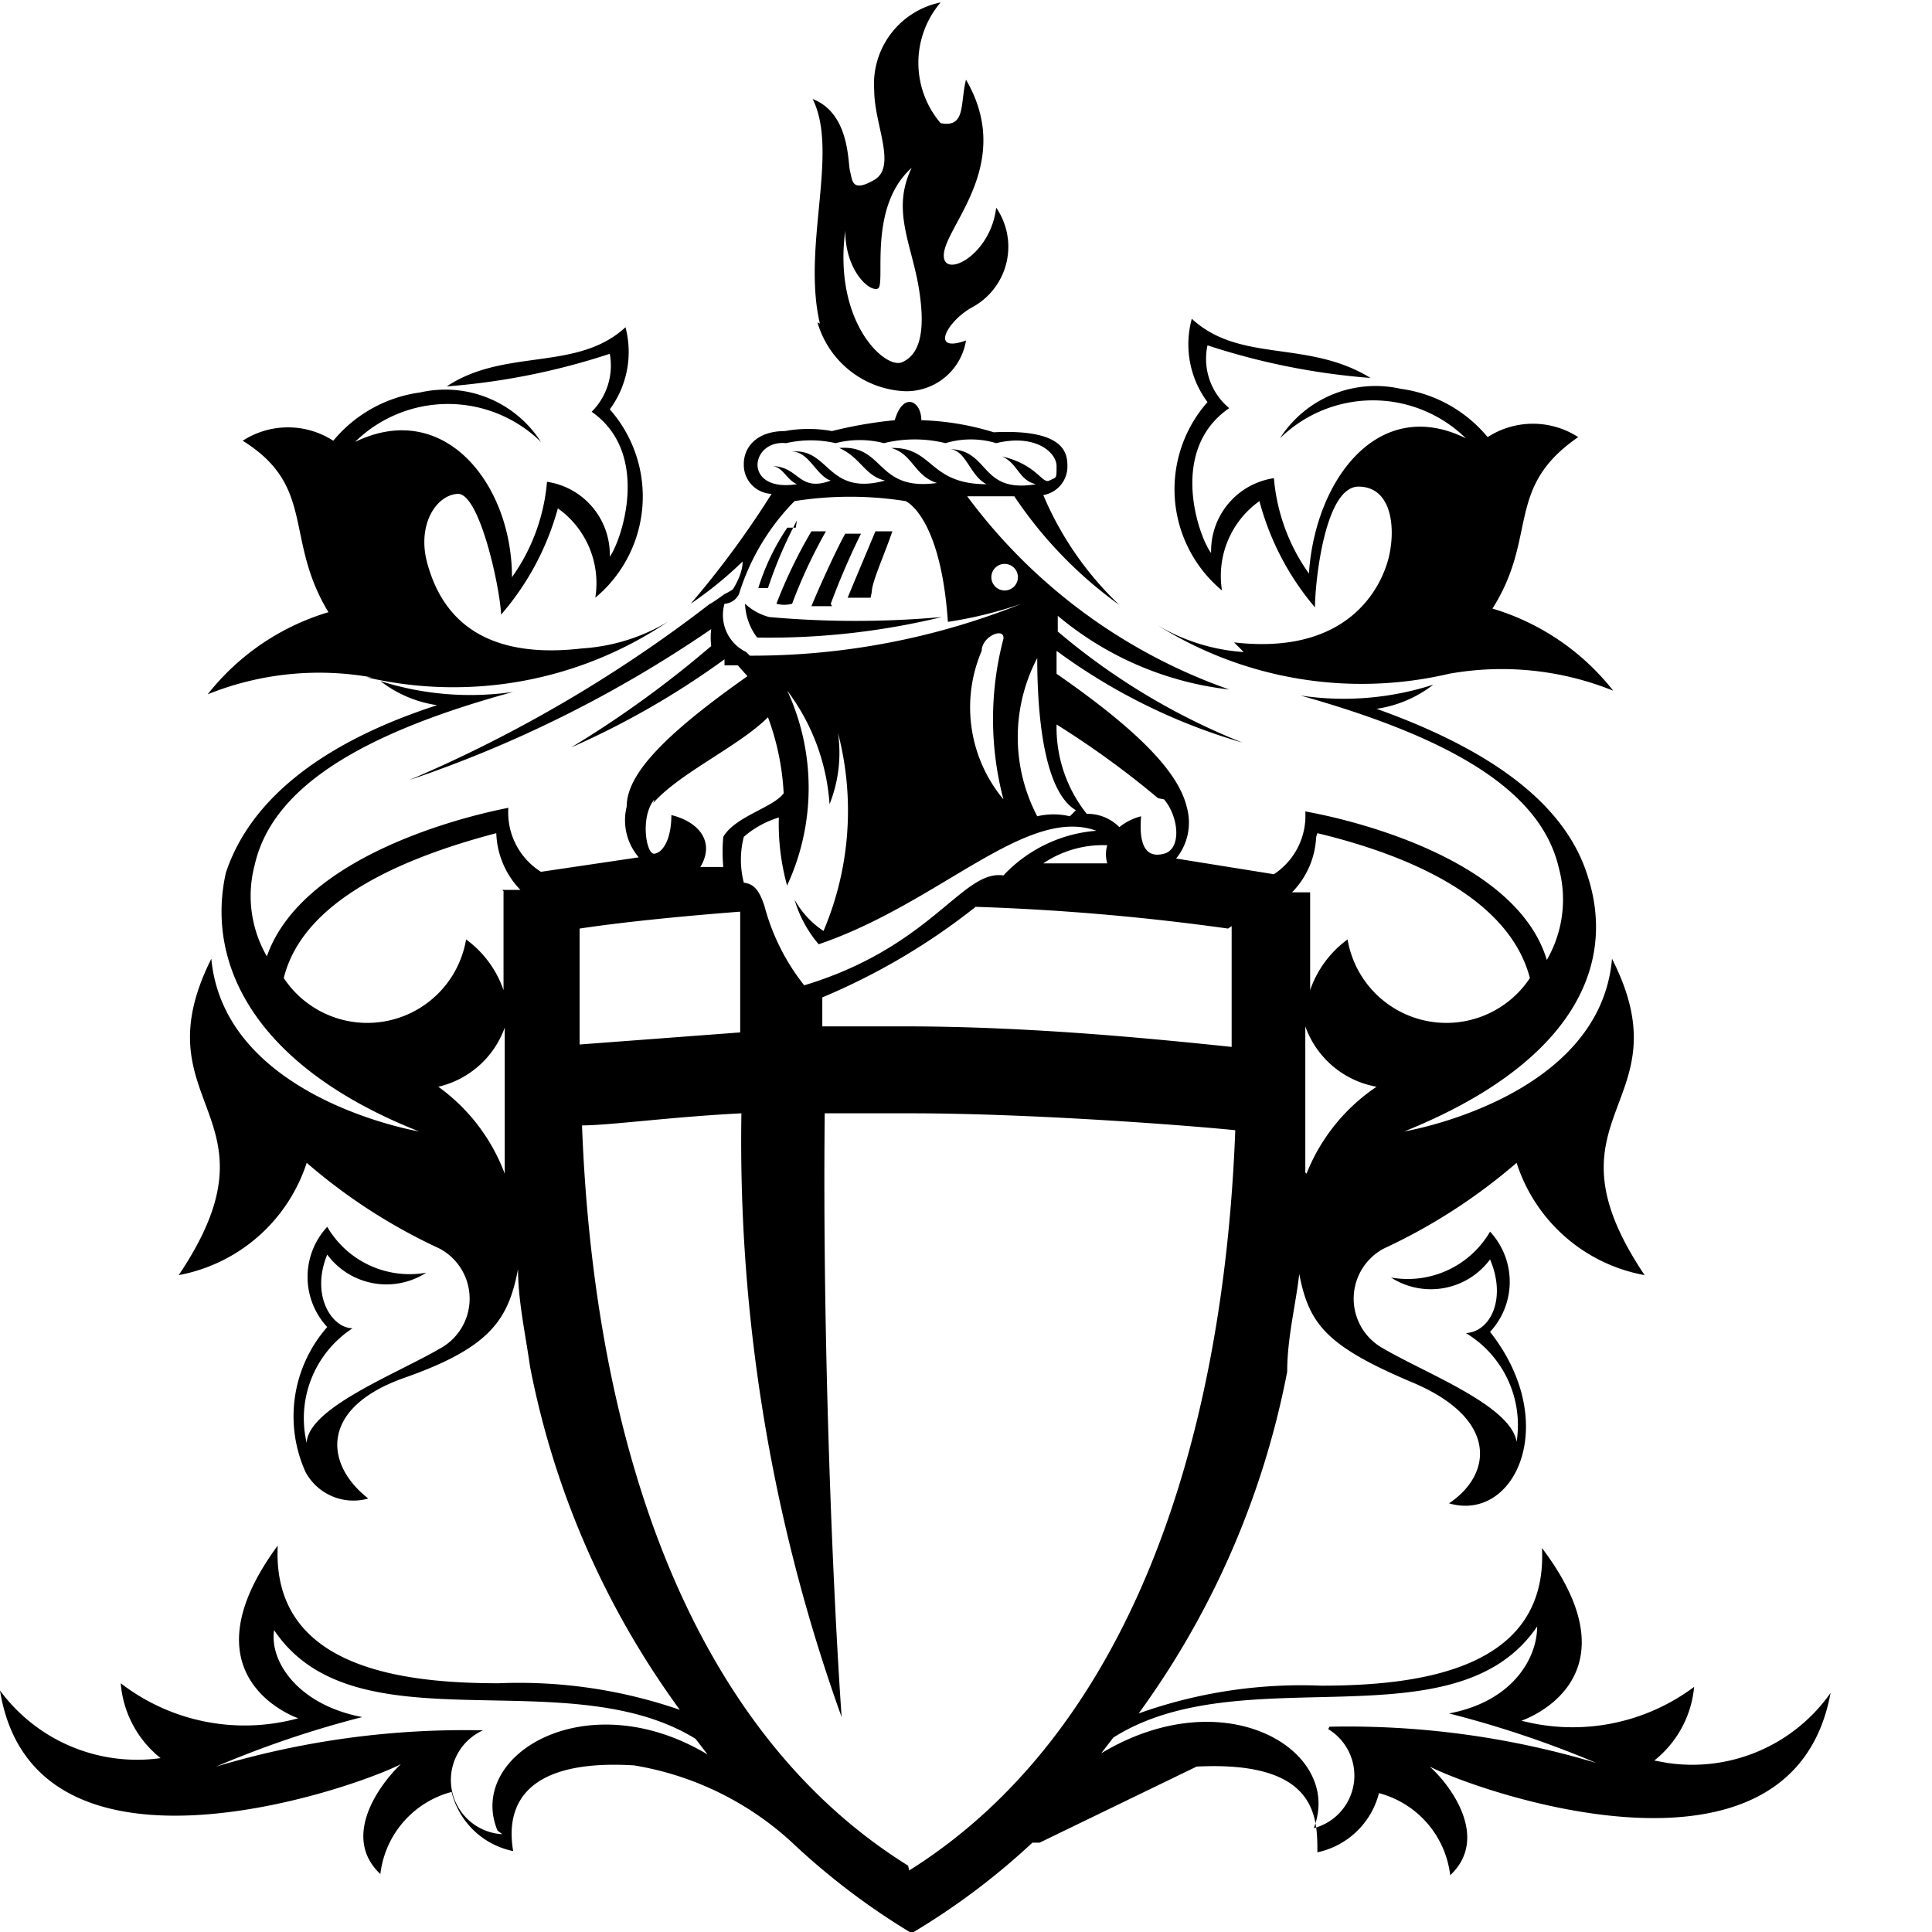
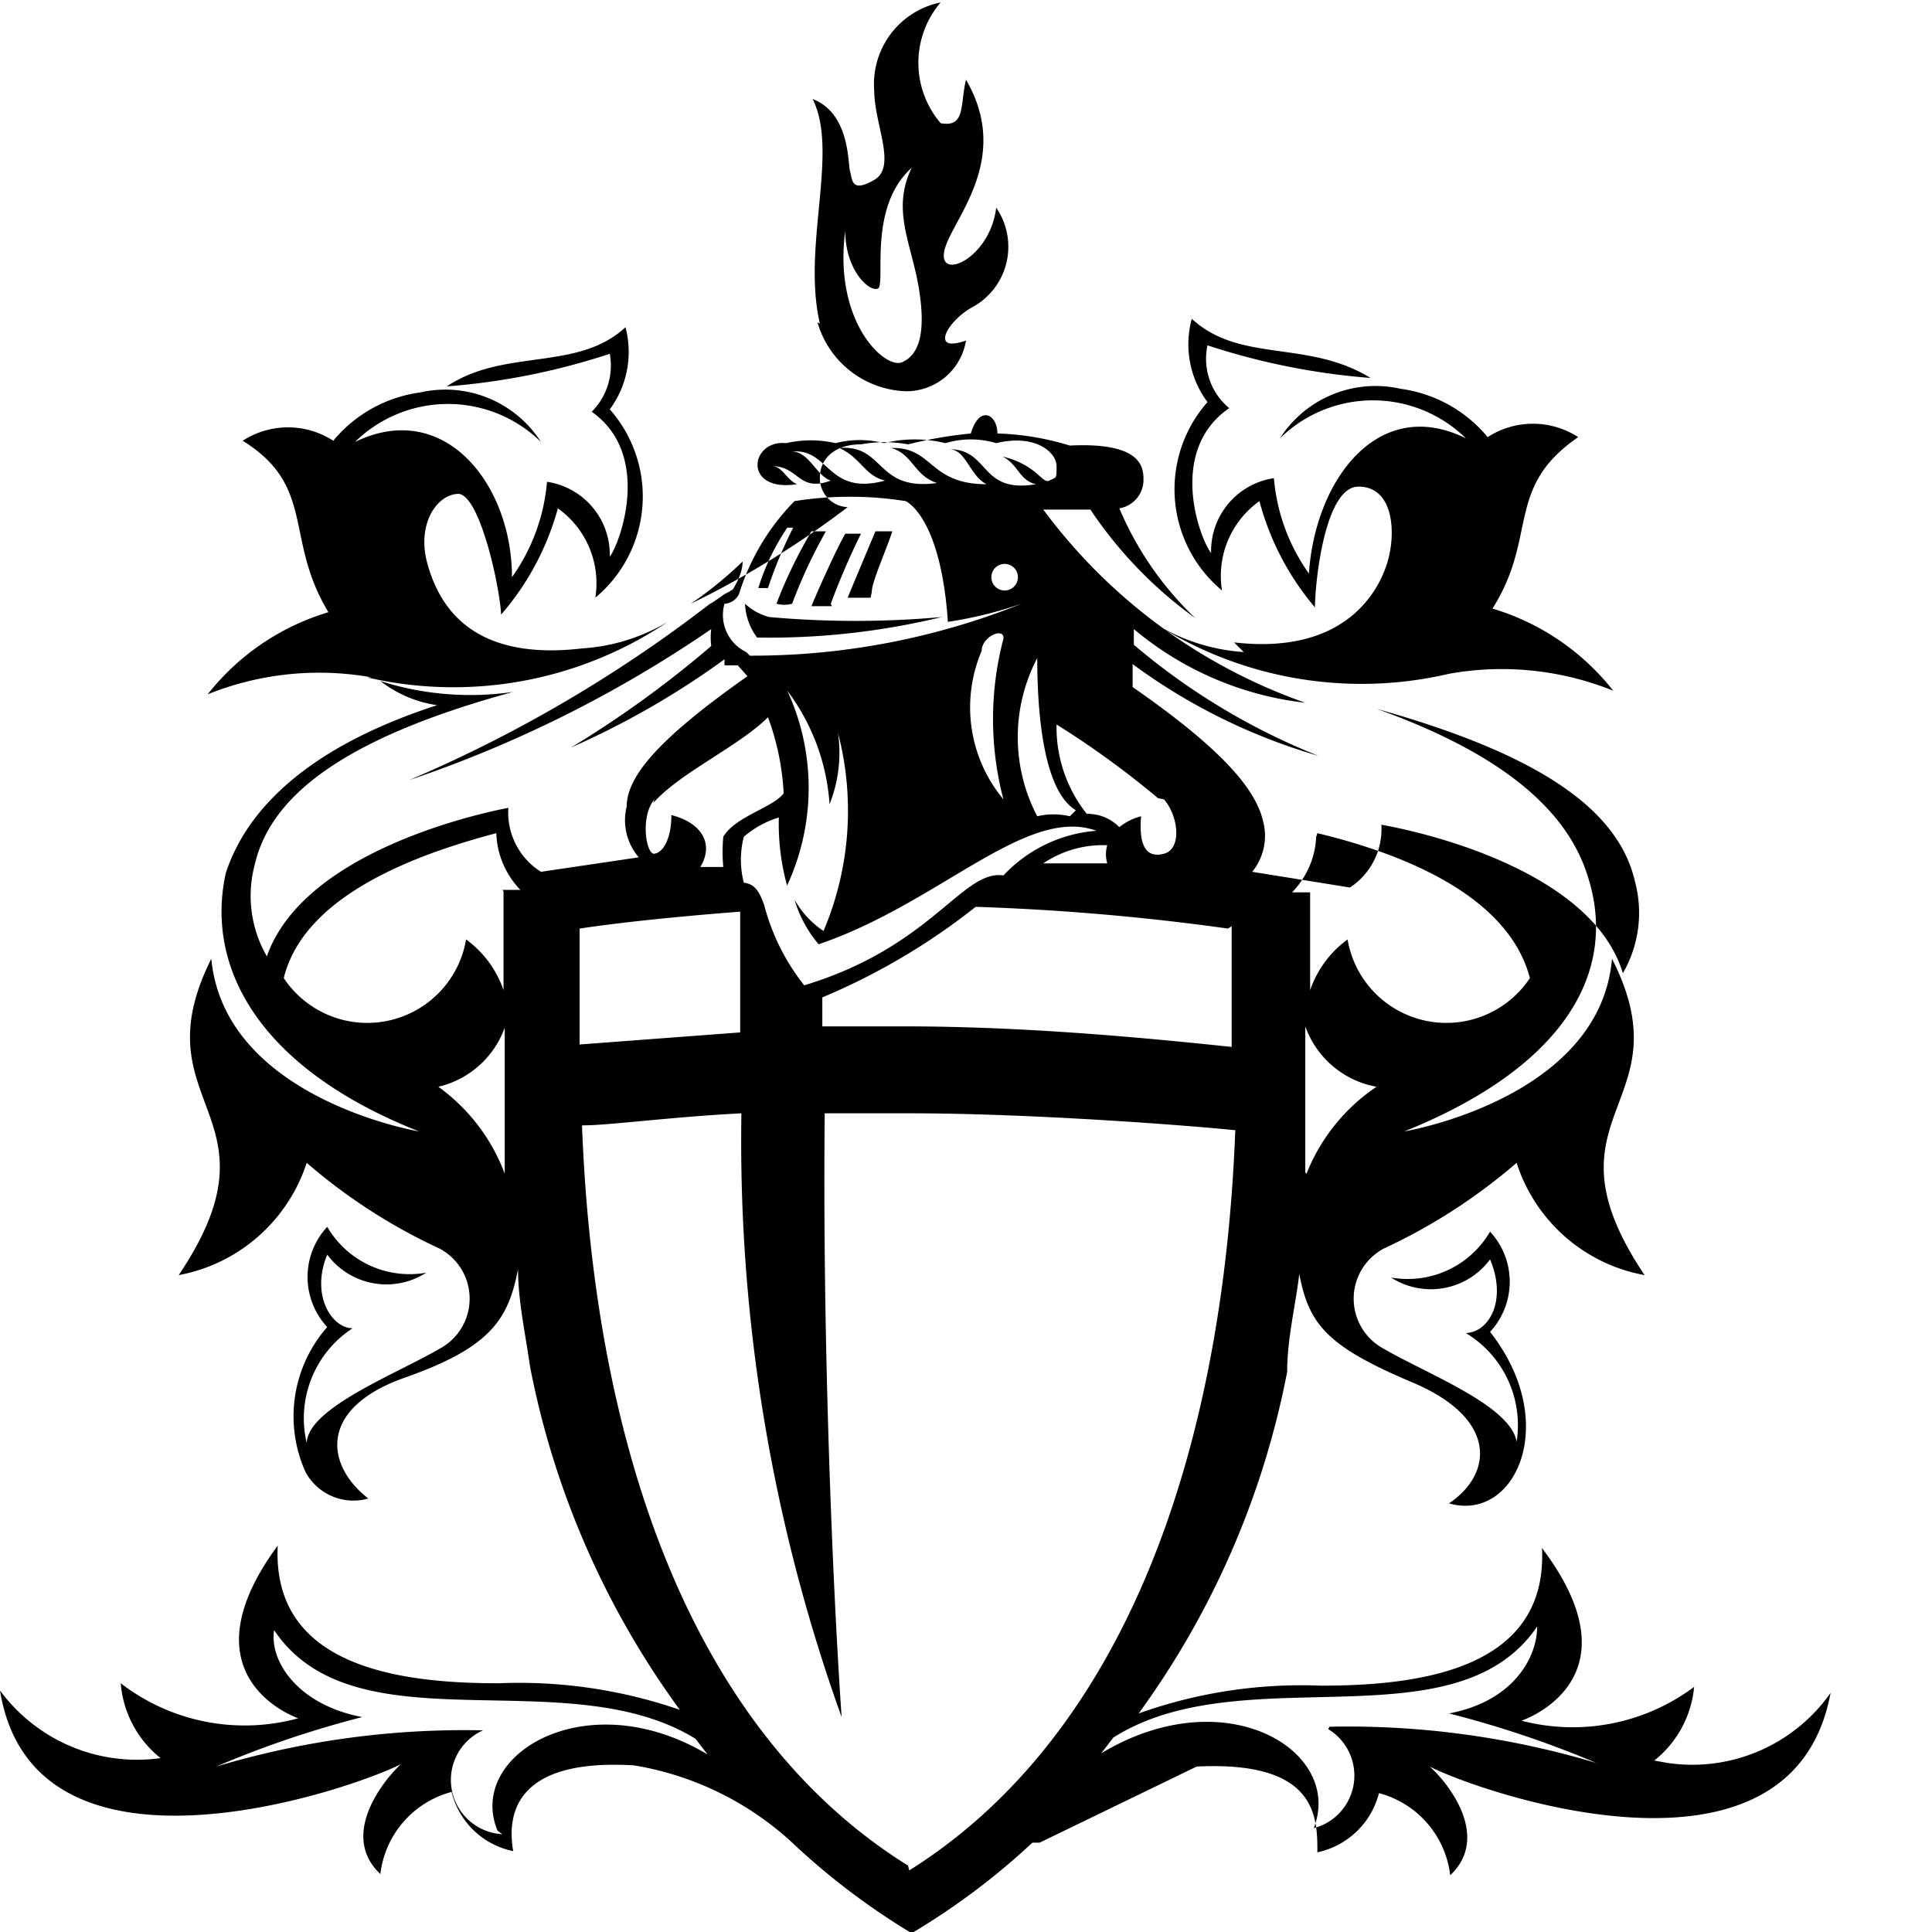
<svg xmlns="http://www.w3.org/2000/svg" viewBox="0 0 16 16">
  <title>city</title>
  <g id="a30e349f-757e-4230-af5c-01ac571128d2" data-name="Layer 2">
    <g id="0e69bb24-aba2-4d42-a85b-7f8a1a7a4725" data-name="Layer 1">
-       <path d="M6.59,4.37H6.52a1.89,1.89,0,0,0-.24.5l.08,0a3.59,3.59,0,0,1,.24-.56M6.88,5a6.27,6.27,0,0,1,.25-.58H7c-.08.14-.24.5-.28.6h.17M6.56,5a4.22,4.22,0,0,1,.28-.6H6.72A4,4,0,0,0,6.43,5a.25.25,0,0,0,.13,0M11,14.32a.45.45,0,0,1-.12.82c.25-.64-.73-1.24-1.76-.62l.1-.13c1.07-.68,2.83.08,3.51-.92,0,.26-.2.62-.73.72a8.52,8.52,0,0,1,1.22.41,7.17,7.17,0,0,0-2.21-.3M7.52,15.45c-1.8-1.12-2.6-3.48-2.7-6.13.23,0,.73-.07,1.32-.1a14.1,14.1,0,0,0,.83,5c-.07-1-.16-3.07-.14-5h.71c1,0,2.3.1,2.69.14-.1,2.64-.9,5-2.7,6.13m-3.37-.3A.45.45,0,0,1,4,14.33a7.16,7.16,0,0,0-2.21.3A8.35,8.35,0,0,1,3,14.22c-.53-.1-.77-.46-.73-.72.67,1,2.42.24,3.49.9l.1.13c-1-.6-2,0-1.74.63m.68-7.47c.33-.05.81-.1,1.33-.14,0,.3,0,.63,0,1L4.8,8.65q0-.48,0-1m.61-1c.22-.25.71-.47.95-.71a2.11,2.11,0,0,1,.13.63c-.09.12-.4.19-.5.36a1.33,1.33,0,0,0,0,.25l-.19,0c.12-.2,0-.37-.24-.43,0,.2-.07.31-.14.32s-.12-.31,0-.45m.76-1.22A.34.34,0,0,1,6,5s.08,0,.12-.08a1.89,1.89,0,0,1,.46-.77,2.94,2.94,0,0,1,.92,0s.29.12.35,1A3.45,3.45,0,0,0,8.46,5a6,6,0,0,1-2.25.43m.3-1.76a.92.92,0,0,1,.41,0,.8.8,0,0,1,.4,0,1.07,1.07,0,0,1,.51,0,.73.73,0,0,1,.42,0c.33-.08.5.08.5.19s0,.09-.06.12-.1-.13-.39-.2c.13.06.14.2.28.23-.47.08-.38-.29-.72-.29.14,0,.17.22.31.29-.48,0-.44-.31-.79-.3.18.05.19.23.38.29-.51.07-.43-.32-.81-.29.18.08.21.23.38.27-.48.13-.46-.27-.77-.24.14,0,.2.2.32.24-.27.1-.26-.12-.49-.12.09,0,.12.11.21.15-.45.07-.39-.37-.09-.34m1.81,1a.11.11,0,1,1-.11.11.11.11,0,0,1,.11-.11h0m.54,2.09a.59.59,0,0,0-.27,0,1.41,1.41,0,0,1,0-1.31c0,.45.05,1.1.32,1.26m.73-.09c.12.14.15.41,0,.45S9.43,7,9.45,6.76a.47.47,0,0,0-.18.09A.37.37,0,0,0,9,6.74,1.15,1.15,0,0,1,8.75,6a7.43,7.43,0,0,1,.84.61M9.17,7a.26.26,0,0,0,0,.15l-.53,0A.88.88,0,0,1,9.17,7m-.86-.38a1.19,1.19,0,0,1-.18-1.23c0-.12.19-.2.18-.1a2.61,2.61,0,0,0,0,1.33m-1.79.71a1.92,1.92,0,0,0,0-1.61,1.76,1.76,0,0,1,.35.94,1.15,1.15,0,0,0,.07-.59,2.55,2.55,0,0,1-.12,1.64.75.75,0,0,1-.24-.26,1,1,0,0,0,.2.37c1-.34,1.72-1.15,2.3-.94a1.18,1.18,0,0,0-.77.37c-.34-.05-.59.59-1.65.91a1.8,1.8,0,0,1-.33-.66c-.05-.15-.1-.18-.17-.19a.76.76,0,0,1,0-.38.8.8,0,0,1,.29-.16,1.92,1.92,0,0,0,.07.57m3.68.33q0,.49,0,1c-.67-.07-1.68-.17-2.71-.17l-.68,0c0-.08,0-.16,0-.24a5.4,5.4,0,0,0,1.27-.75,19.73,19.73,0,0,1,2.09.18m-6-.31V8.2a.87.87,0,0,0-.31-.42.83.83,0,0,1-1.51.32c.16-.65,1-1,1.76-1.2a.71.71,0,0,0,.2.47l-.15,0M3.63,9a.77.77,0,0,0,.55-.49c0,.42,0,.81,0,1.21A1.56,1.56,0,0,0,3.63,9M10.91,6.9c.79.19,1.59.55,1.76,1.2a.83.83,0,0,1-1.51-.32.87.87,0,0,0-.31.42V7.39l-.15,0a.7.7,0,0,0,.2-.46m-.09,2.78c0-.4,0-.8,0-1.21A.77.77,0,0,0,11.4,9a1.56,1.56,0,0,0-.58.72m2.88,4.86a.88.88,0,0,0,.33-.61,1.68,1.68,0,0,1-1.43.28s1-.33.17-1.43c.05,1-1,1.14-1.83,1.14a4,4,0,0,0-1.51.23,7.08,7.08,0,0,0,1.23-2.83c0-.28.07-.55.1-.81v0c.08.42.23.6.94.9s.66.76.3,1c.55.16.93-.67.34-1.42a.61.61,0,0,0,0-.83.79.79,0,0,1-.82.38.61.61,0,0,0,.82-.15c.14.33,0,.6-.2.61a.89.89,0,0,1,.42.9c-.05-.3-.74-.56-1.1-.77a.47.47,0,0,1,0-.83,4.72,4.72,0,0,0,1.1-.71,1.37,1.37,0,0,0,1.06.93c-.9-1.34.35-1.4-.27-2.62-.1,1.16-1.72,1.43-1.72,1.43,1.34-.54,1.77-1.33,1.52-2.11-.16-.52-.66-1-1.75-1.39a1,1,0,0,0,.47-.2,2.41,2.41,0,0,1-1.1.09c1.32.37,2,.82,2.14,1.43a1,1,0,0,1-.1.76c-.24-.8-1.5-1.14-2-1.23a.58.58,0,0,1-.26.52l-.81-.13a.47.47,0,0,0,.09-.42c-.06-.26-.33-.59-1.08-1.11,0-.06,0-.13,0-.19a4.89,4.89,0,0,0,1.54.76,5.51,5.51,0,0,1-1.53-.92s0,0,0,0,0-.09,0-.13a2.68,2.68,0,0,0,1.42.61,4.59,4.59,0,0,1-2.17-1.6h.39a3.51,3.51,0,0,0,.87.9,2.71,2.71,0,0,1-.63-.91h0a.24.24,0,0,0,.2-.23c0-.1,0-.32-.61-.29h0a2.25,2.25,0,0,0-.6-.1c0-.16-.15-.24-.22,0a3.52,3.52,0,0,0-.52.09,1.08,1.08,0,0,0-.39,0c-.24,0-.34.14-.34.27a.24.24,0,0,0,.23.25A7.7,7.7,0,0,1,5.72,5a3.16,3.16,0,0,0,.43-.35l0,0c0,.09-.05.18-.08.23A.44.44,0,0,1,6,4.92S5.89,5,5.88,5V5A11.35,11.35,0,0,1,3.39,6.46a10.16,10.16,0,0,0,2.5-1.25.57.57,0,0,0,0,.14,8.7,8.7,0,0,1-1.16.84A6.84,6.84,0,0,0,6,5.46L6,5.51l.11,0,.08.09c-.71.5-1,.82-1,1.08a.47.47,0,0,0,.1.42l-.81.12a.58.58,0,0,1-.27-.53c-.46.09-1.72.43-2,1.23a1,1,0,0,1-.1-.76c.14-.61.82-1.07,2.14-1.43a2.45,2.45,0,0,1-1.1-.09,1,1,0,0,0,.47.2c-1.08.35-1.58.87-1.75,1.39C1.7,8,2.13,8.84,3.47,9.37c0,0-1.61-.27-1.72-1.43-.61,1.22.63,1.28-.27,2.62a1.38,1.38,0,0,0,1.06-.93,4.68,4.68,0,0,0,1.1.71.47.47,0,0,1,0,.83c-.36.21-1.09.49-1.1.78A.89.89,0,0,1,2.92,11c-.17,0-.35-.27-.21-.61a.61.61,0,0,0,.82.15.79.79,0,0,1-.82-.38.61.61,0,0,0,0,.83,1.12,1.12,0,0,0-.18,1.2.45.45,0,0,0,.52.22c-.36-.28-.41-.75.3-1s.86-.48.94-.9v0c0,.26.06.53.1.81a7.1,7.1,0,0,0,1.24,2.84,4.08,4.08,0,0,0-1.5-.22c-.81,0-1.88-.13-1.83-1.14-.81,1.1.17,1.43.17,1.43A1.68,1.68,0,0,1,1,13.94a.88.88,0,0,0,.33.62A1.41,1.41,0,0,1,0,14c.28,1.73,2.91.82,3.32.61-.17.16-.5.6-.17.91a.8.8,0,0,1,.59-.68.66.66,0,0,0,.51.49c-.05-.29,0-.77,1-.71a2.54,2.54,0,0,1,1.3.63l0,0a5.83,5.83,0,0,0,1,.76,5.82,5.82,0,0,0,1-.75l.06,0,1.3-.63c1-.05,1,.42,1,.71a.67.67,0,0,0,.51-.49.8.8,0,0,1,.59.68c.33-.31,0-.75-.17-.9.41.21,3,1.12,3.32-.61a1.4,1.4,0,0,1-1.35.58m-3.51-9.2a1.6,1.6,0,0,1-.71-.22A3.18,3.18,0,0,0,12,5.58a2.47,2.47,0,0,1,1.36.14,2,2,0,0,0-1-.68c.38-.6.1-1,.71-1.42a.69.69,0,0,0-.75,0,1.13,1.13,0,0,0-.72-.4.94.94,0,0,0-1,.41,1.1,1.1,0,0,1,1.54,0c-.73-.36-1.25.35-1.3,1.12a1.59,1.59,0,0,1-.29-.79.61.61,0,0,0-.52.62c-.1-.13-.36-.85.15-1.2A.53.53,0,0,1,10,2.86a5.73,5.73,0,0,0,1.35.27c-.52-.32-1.08-.12-1.48-.49a.8.8,0,0,0,.13.69,1.09,1.09,0,0,0,.12,1.56.76.76,0,0,1,.31-.74,2.25,2.25,0,0,0,.46.88c0-.2.08-1,.36-1s.31.35.25.59-.33.81-1.28.7m-3-.42c0-.08.11-.32.17-.5l-.14,0c-.08.19-.21.5-.23.55l.19,0m-4.17.66a3.18,3.18,0,0,0,2.49-.46,1.58,1.58,0,0,1-.71.22c-.94.11-1.19-.38-1.28-.7s.07-.57.25-.58.35.77.36,1a2.25,2.25,0,0,0,.47-.88.76.76,0,0,1,.31.74,1.09,1.09,0,0,0,.12-1.56.8.8,0,0,0,.13-.68c-.4.37-1,.17-1.48.49a5.69,5.69,0,0,0,1.35-.27.54.54,0,0,1-.15.48c.5.35.24,1.08.15,1.2a.61.61,0,0,0-.52-.62,1.59,1.59,0,0,1-.29.79c0-.77-.56-1.48-1.3-1.12a1.1,1.1,0,0,1,1.54,0,.94.94,0,0,0-1-.41,1.13,1.13,0,0,0-.72.4.69.69,0,0,0-.75,0c.61.38.34.81.71,1.42a2,2,0,0,0-1,.68,2.47,2.47,0,0,1,1.36-.14M7.8,5.11a8,8,0,0,1-1.43,0A.47.47,0,0,1,6.17,5a.5.5,0,0,0,.1.28A6.07,6.07,0,0,0,7.8,5.11M7,1.91c0,.33.2.51.27.48s-.09-.67.28-1c-.17.35,0,.63.06,1s0,.55-.14.61S6.9,2.67,7,1.91m-.23.76a.79.79,0,0,0,.73.57A.5.5,0,0,0,8,2.82c-.31.11-.15-.17.06-.28a.57.57,0,0,0,.19-.82c-.05.42-.48.61-.43.36S8.39,1.33,8,.66c-.05.2,0,.4-.21.36a.77.77,0,0,1,0-1,.69.69,0,0,0-.55.73c0,.28.19.63,0,.74s-.18,0-.2-.07,0-.48-.31-.6c.22.44-.09,1.22.06,1.86" />
+       <path d="M6.59,4.37H6.52a1.89,1.89,0,0,0-.24.5l.08,0a3.59,3.59,0,0,1,.24-.56M6.88,5a6.27,6.27,0,0,1,.25-.58H7c-.08.14-.24.5-.28.6h.17M6.56,5a4.22,4.22,0,0,1,.28-.6H6.72A4,4,0,0,0,6.43,5a.25.25,0,0,0,.13,0M11,14.32a.45.45,0,0,1-.12.82c.25-.64-.73-1.24-1.76-.62l.1-.13c1.07-.68,2.83.08,3.51-.92,0,.26-.2.62-.73.72a8.52,8.52,0,0,1,1.22.41,7.17,7.17,0,0,0-2.21-.3M7.52,15.45c-1.8-1.12-2.6-3.48-2.7-6.13.23,0,.73-.07,1.32-.1a14.1,14.1,0,0,0,.83,5c-.07-1-.16-3.07-.14-5h.71c1,0,2.3.1,2.69.14-.1,2.64-.9,5-2.7,6.13m-3.37-.3A.45.45,0,0,1,4,14.33a7.16,7.16,0,0,0-2.21.3A8.35,8.35,0,0,1,3,14.22c-.53-.1-.77-.46-.73-.72.67,1,2.42.24,3.49.9l.1.13c-1-.6-2,0-1.74.63m.68-7.47c.33-.05.81-.1,1.33-.14,0,.3,0,.63,0,1L4.8,8.65q0-.48,0-1m.61-1c.22-.25.71-.47.95-.71a2.11,2.11,0,0,1,.13.63c-.09.12-.4.19-.5.36a1.33,1.33,0,0,0,0,.25l-.19,0c.12-.2,0-.37-.24-.43,0,.2-.07.31-.14.32s-.12-.31,0-.45m.76-1.22A.34.34,0,0,1,6,5s.08,0,.12-.08a1.89,1.89,0,0,1,.46-.77,2.94,2.94,0,0,1,.92,0s.29.12.35,1A3.45,3.45,0,0,0,8.46,5a6,6,0,0,1-2.25.43m.3-1.76a.92.92,0,0,1,.41,0,.8.8,0,0,1,.4,0,1.07,1.07,0,0,1,.51,0,.73.73,0,0,1,.42,0c.33-.08.5.08.5.19s0,.09-.06.12-.1-.13-.39-.2c.13.06.14.2.28.23-.47.08-.38-.29-.72-.29.14,0,.17.22.31.29-.48,0-.44-.31-.79-.3.18.05.19.23.38.29-.51.07-.43-.32-.81-.29.18.08.21.23.38.27-.48.13-.46-.27-.77-.24.14,0,.2.2.32.24-.27.1-.26-.12-.49-.12.09,0,.12.11.21.15-.45.07-.39-.37-.09-.34m1.81,1a.11.11,0,1,1-.11.11.11.11,0,0,1,.11-.11h0m.54,2.09a.59.59,0,0,0-.27,0,1.41,1.41,0,0,1,0-1.31c0,.45.05,1.1.32,1.26m.73-.09c.12.14.15.41,0,.45S9.43,7,9.45,6.76a.47.47,0,0,0-.18.09A.37.37,0,0,0,9,6.74,1.15,1.15,0,0,1,8.75,6a7.43,7.43,0,0,1,.84.61M9.17,7a.26.26,0,0,0,0,.15l-.53,0A.88.88,0,0,1,9.17,7m-.86-.38a1.19,1.19,0,0,1-.18-1.23c0-.12.19-.2.18-.1a2.61,2.61,0,0,0,0,1.33m-1.79.71a1.92,1.92,0,0,0,0-1.61,1.76,1.76,0,0,1,.35.94,1.15,1.15,0,0,0,.07-.59,2.55,2.55,0,0,1-.12,1.64.75.75,0,0,1-.24-.26,1,1,0,0,0,.2.37c1-.34,1.72-1.15,2.3-.94a1.18,1.18,0,0,0-.77.37c-.34-.05-.59.59-1.65.91a1.8,1.8,0,0,1-.33-.66c-.05-.15-.1-.18-.17-.19a.76.76,0,0,1,0-.38.8.8,0,0,1,.29-.16,1.92,1.92,0,0,0,.07.57m3.68.33q0,.49,0,1c-.67-.07-1.68-.17-2.71-.17l-.68,0c0-.08,0-.16,0-.24a5.4,5.4,0,0,0,1.27-.75,19.73,19.73,0,0,1,2.09.18m-6-.31V8.2a.87.87,0,0,0-.31-.42.83.83,0,0,1-1.51.32c.16-.65,1-1,1.76-1.2a.71.71,0,0,0,.2.47l-.15,0M3.63,9a.77.77,0,0,0,.55-.49c0,.42,0,.81,0,1.21A1.56,1.56,0,0,0,3.63,9M10.91,6.9c.79.19,1.59.55,1.76,1.2a.83.83,0,0,1-1.51-.32.87.87,0,0,0-.31.42V7.39l-.15,0a.7.7,0,0,0,.2-.46m-.09,2.78c0-.4,0-.8,0-1.21A.77.77,0,0,0,11.4,9a1.56,1.56,0,0,0-.58.72m2.88,4.86a.88.88,0,0,0,.33-.61,1.68,1.68,0,0,1-1.43.28s1-.33.17-1.43c.05,1-1,1.14-1.83,1.14a4,4,0,0,0-1.51.23,7.08,7.08,0,0,0,1.23-2.83c0-.28.07-.55.1-.81v0c.08.42.23.6.94.9s.66.76.3,1c.55.16.93-.67.34-1.42a.61.61,0,0,0,0-.83.79.79,0,0,1-.82.38.61.61,0,0,0,.82-.15c.14.33,0,.6-.2.61a.89.89,0,0,1,.42.9c-.05-.3-.74-.56-1.1-.77a.47.47,0,0,1,0-.83,4.72,4.72,0,0,0,1.1-.71,1.37,1.37,0,0,0,1.06.93c-.9-1.34.35-1.4-.27-2.62-.1,1.16-1.72,1.43-1.72,1.43,1.34-.54,1.77-1.33,1.52-2.11-.16-.52-.66-1-1.75-1.39c1.32.37,2,.82,2.14,1.43a1,1,0,0,1-.1.76c-.24-.8-1.5-1.14-2-1.23a.58.58,0,0,1-.26.52l-.81-.13a.47.47,0,0,0,.09-.42c-.06-.26-.33-.59-1.08-1.11,0-.06,0-.13,0-.19a4.89,4.89,0,0,0,1.54.76,5.51,5.51,0,0,1-1.53-.92s0,0,0,0,0-.09,0-.13a2.68,2.68,0,0,0,1.42.61,4.59,4.59,0,0,1-2.17-1.6h.39a3.51,3.51,0,0,0,.87.9,2.71,2.71,0,0,1-.63-.91h0a.24.24,0,0,0,.2-.23c0-.1,0-.32-.61-.29h0a2.25,2.25,0,0,0-.6-.1c0-.16-.15-.24-.22,0a3.52,3.52,0,0,0-.52.09,1.08,1.08,0,0,0-.39,0c-.24,0-.34.14-.34.27a.24.24,0,0,0,.23.25A7.7,7.7,0,0,1,5.72,5a3.16,3.16,0,0,0,.43-.35l0,0c0,.09-.05.18-.08.23A.44.44,0,0,1,6,4.92S5.89,5,5.88,5V5A11.35,11.35,0,0,1,3.39,6.46a10.16,10.16,0,0,0,2.5-1.25.57.57,0,0,0,0,.14,8.7,8.7,0,0,1-1.16.84A6.84,6.84,0,0,0,6,5.46L6,5.51l.11,0,.08.09c-.71.5-1,.82-1,1.08a.47.47,0,0,0,.1.42l-.81.12a.58.58,0,0,1-.27-.53c-.46.09-1.72.43-2,1.23a1,1,0,0,1-.1-.76c.14-.61.82-1.07,2.14-1.43a2.45,2.45,0,0,1-1.1-.09,1,1,0,0,0,.47.2c-1.08.35-1.58.87-1.75,1.39C1.7,8,2.13,8.84,3.47,9.37c0,0-1.61-.27-1.72-1.43-.61,1.22.63,1.28-.27,2.62a1.38,1.38,0,0,0,1.06-.93,4.68,4.68,0,0,0,1.1.71.47.47,0,0,1,0,.83c-.36.21-1.09.49-1.1.78A.89.89,0,0,1,2.92,11c-.17,0-.35-.27-.21-.61a.61.61,0,0,0,.82.15.79.79,0,0,1-.82-.38.61.61,0,0,0,0,.83,1.12,1.12,0,0,0-.18,1.2.45.45,0,0,0,.52.22c-.36-.28-.41-.75.3-1s.86-.48.94-.9v0c0,.26.06.53.1.81a7.1,7.1,0,0,0,1.24,2.84,4.08,4.08,0,0,0-1.5-.22c-.81,0-1.88-.13-1.83-1.14-.81,1.1.17,1.43.17,1.43A1.68,1.68,0,0,1,1,13.94a.88.88,0,0,0,.33.62A1.41,1.41,0,0,1,0,14c.28,1.73,2.91.82,3.32.61-.17.16-.5.6-.17.91a.8.8,0,0,1,.59-.68.66.66,0,0,0,.51.49c-.05-.29,0-.77,1-.71a2.54,2.54,0,0,1,1.3.63l0,0a5.83,5.83,0,0,0,1,.76,5.82,5.82,0,0,0,1-.75l.06,0,1.3-.63c1-.05,1,.42,1,.71a.67.67,0,0,0,.51-.49.8.8,0,0,1,.59.68c.33-.31,0-.75-.17-.9.41.21,3,1.12,3.32-.61a1.4,1.4,0,0,1-1.35.58m-3.51-9.2a1.6,1.6,0,0,1-.71-.22A3.18,3.18,0,0,0,12,5.58a2.47,2.47,0,0,1,1.36.14,2,2,0,0,0-1-.68c.38-.6.1-1,.71-1.42a.69.69,0,0,0-.75,0,1.13,1.13,0,0,0-.72-.4.94.94,0,0,0-1,.41,1.1,1.1,0,0,1,1.54,0c-.73-.36-1.25.35-1.3,1.12a1.59,1.59,0,0,1-.29-.79.61.61,0,0,0-.52.62c-.1-.13-.36-.85.15-1.2A.53.53,0,0,1,10,2.86a5.73,5.73,0,0,0,1.35.27c-.52-.32-1.08-.12-1.48-.49a.8.8,0,0,0,.13.69,1.09,1.09,0,0,0,.12,1.56.76.76,0,0,1,.31-.74,2.25,2.25,0,0,0,.46.88c0-.2.08-1,.36-1s.31.35.25.59-.33.81-1.28.7m-3-.42c0-.08.11-.32.17-.5l-.14,0c-.08.19-.21.5-.23.55l.19,0m-4.17.66a3.18,3.18,0,0,0,2.49-.46,1.58,1.58,0,0,1-.71.22c-.94.11-1.19-.38-1.28-.7s.07-.57.25-.58.35.77.36,1a2.25,2.25,0,0,0,.47-.88.76.76,0,0,1,.31.74,1.09,1.09,0,0,0,.12-1.56.8.8,0,0,0,.13-.68c-.4.37-1,.17-1.48.49a5.69,5.69,0,0,0,1.35-.27.54.54,0,0,1-.15.48c.5.35.24,1.08.15,1.2a.61.61,0,0,0-.52-.62,1.59,1.59,0,0,1-.29.79c0-.77-.56-1.48-1.3-1.12a1.1,1.1,0,0,1,1.54,0,.94.94,0,0,0-1-.41,1.13,1.13,0,0,0-.72.4.69.69,0,0,0-.75,0c.61.38.34.81.71,1.42a2,2,0,0,0-1,.68,2.47,2.47,0,0,1,1.36-.14M7.8,5.11a8,8,0,0,1-1.43,0A.47.47,0,0,1,6.17,5a.5.5,0,0,0,.1.28A6.07,6.07,0,0,0,7.8,5.11M7,1.91c0,.33.2.51.27.48s-.09-.67.28-1c-.17.35,0,.63.06,1s0,.55-.14.61S6.9,2.67,7,1.91m-.23.76a.79.79,0,0,0,.73.57A.5.5,0,0,0,8,2.82c-.31.11-.15-.17.06-.28a.57.57,0,0,0,.19-.82c-.05.42-.48.61-.43.36S8.39,1.33,8,.66c-.05.2,0,.4-.21.36a.77.77,0,0,1,0-1,.69.69,0,0,0-.55.73c0,.28.19.63,0,.74s-.18,0-.2-.07,0-.48-.31-.6c.22.44-.09,1.22.06,1.86" />
    </g>
  </g>
</svg>